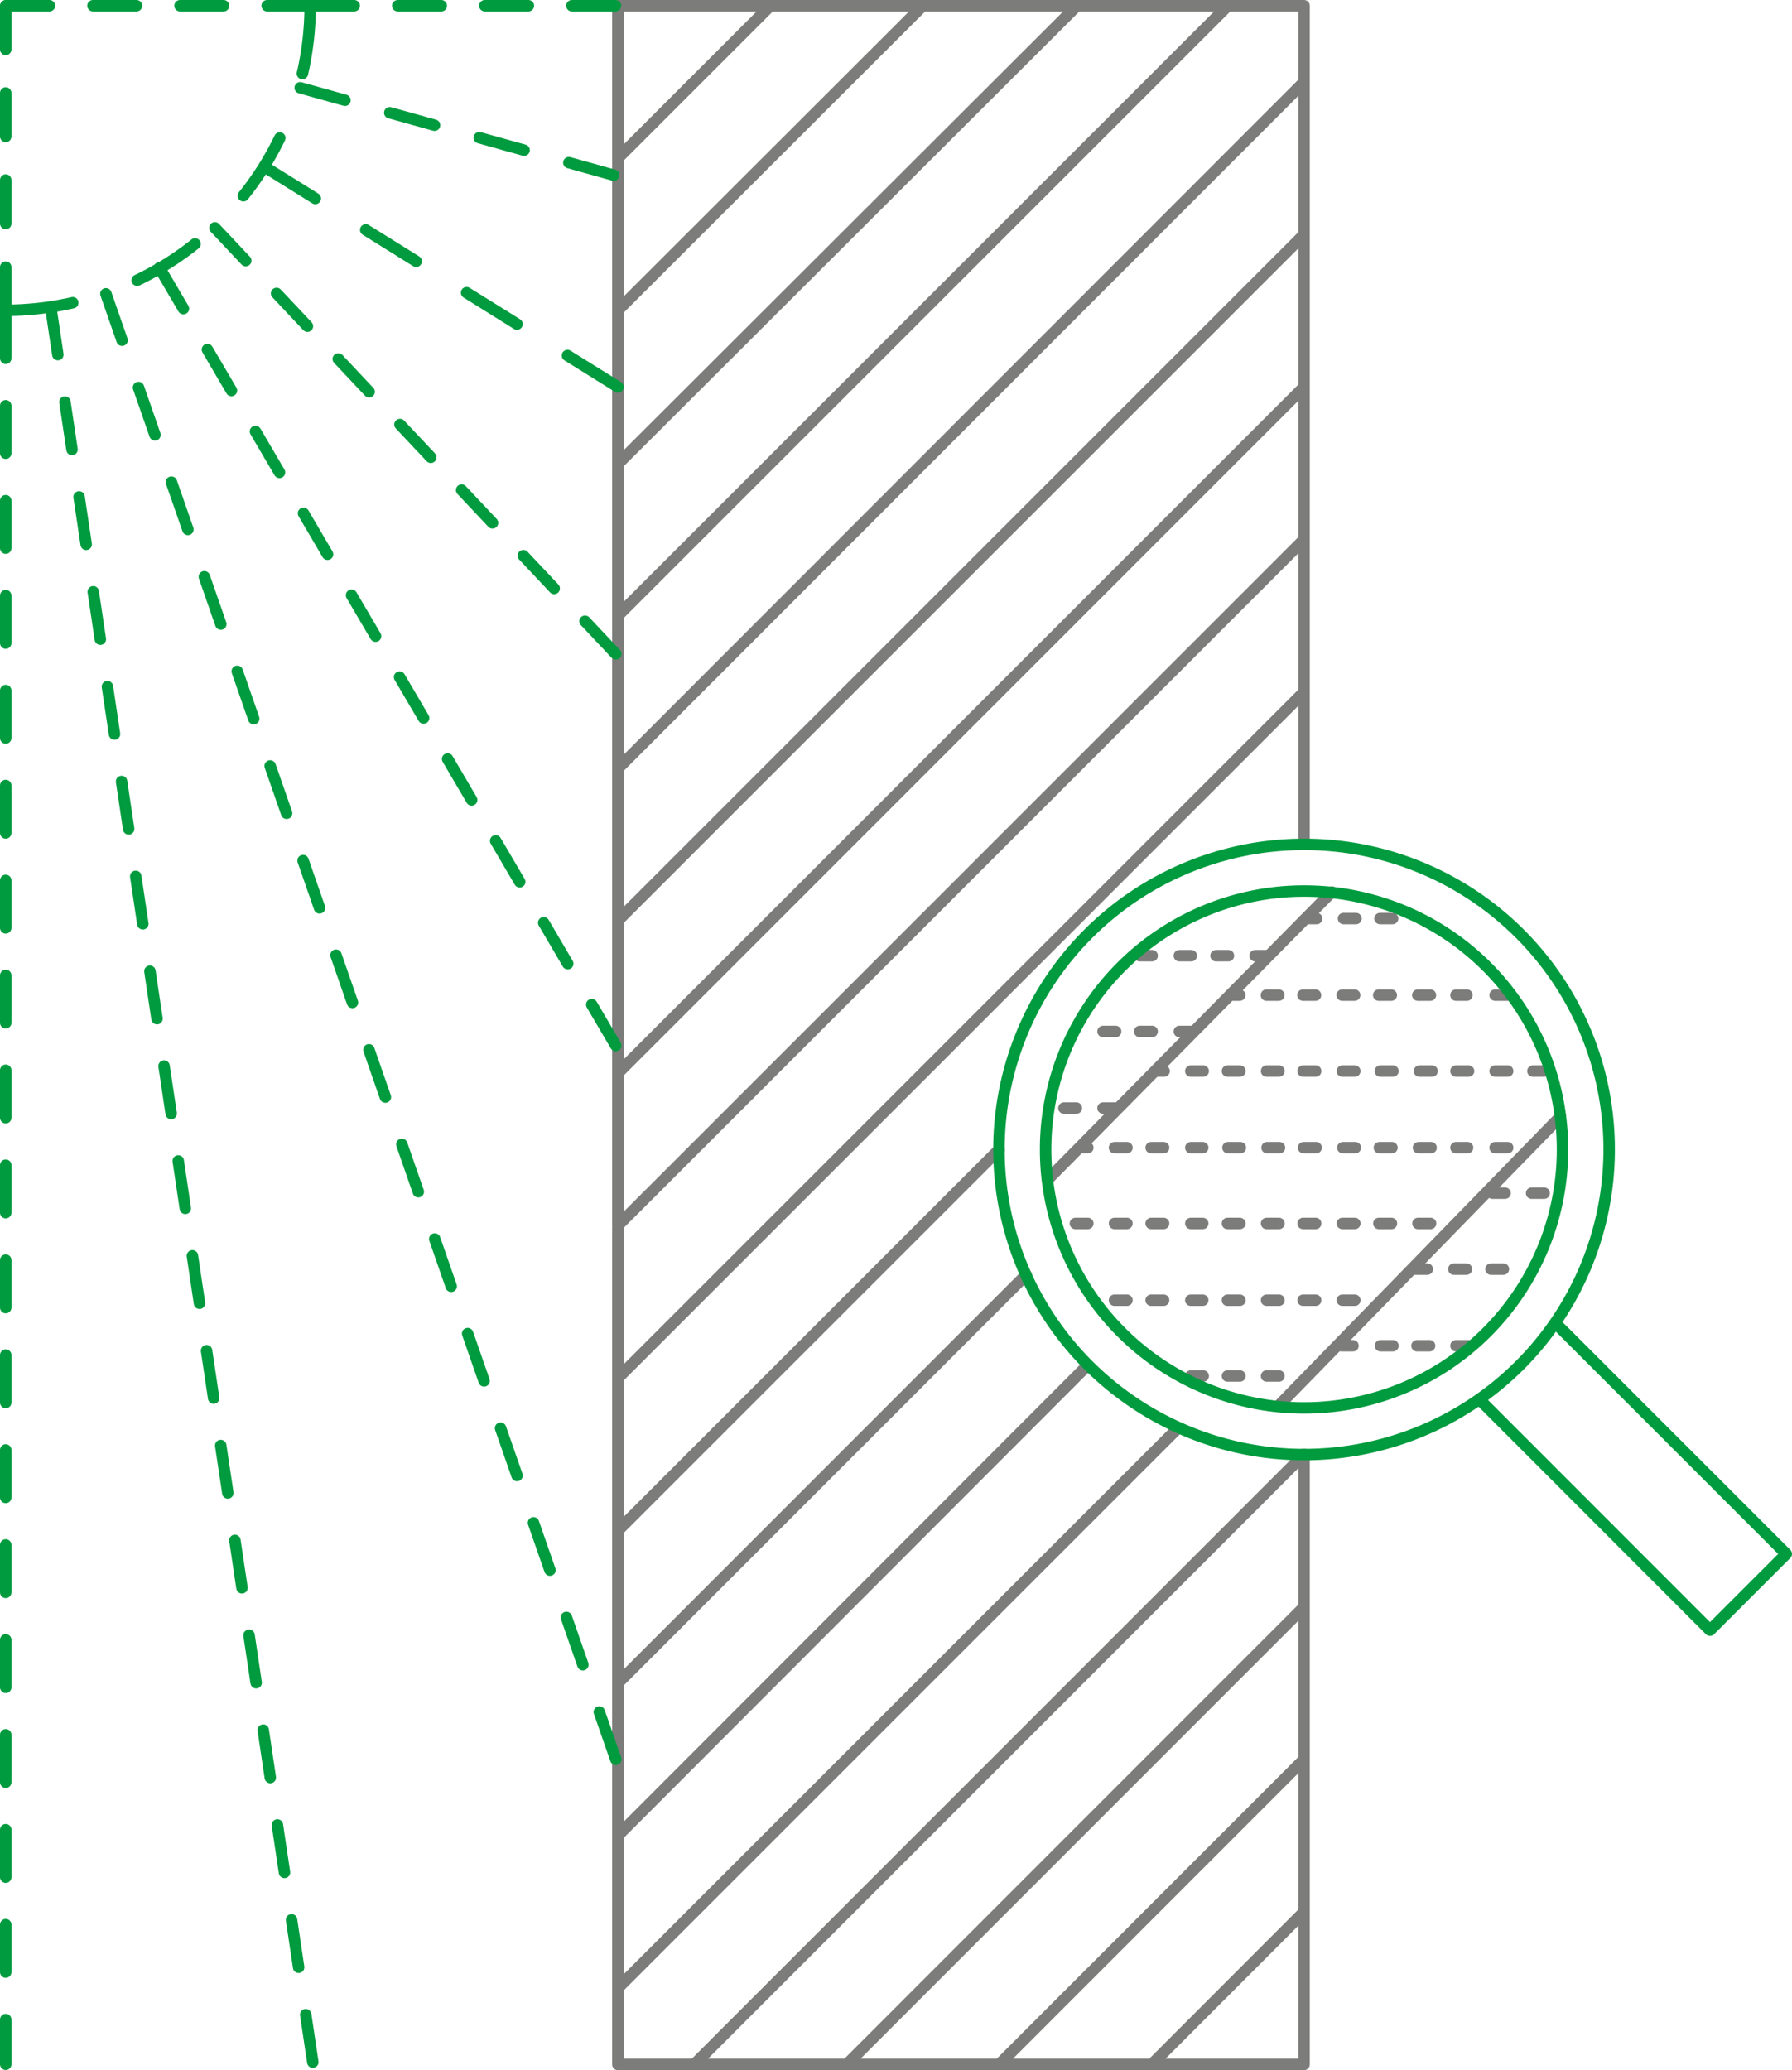
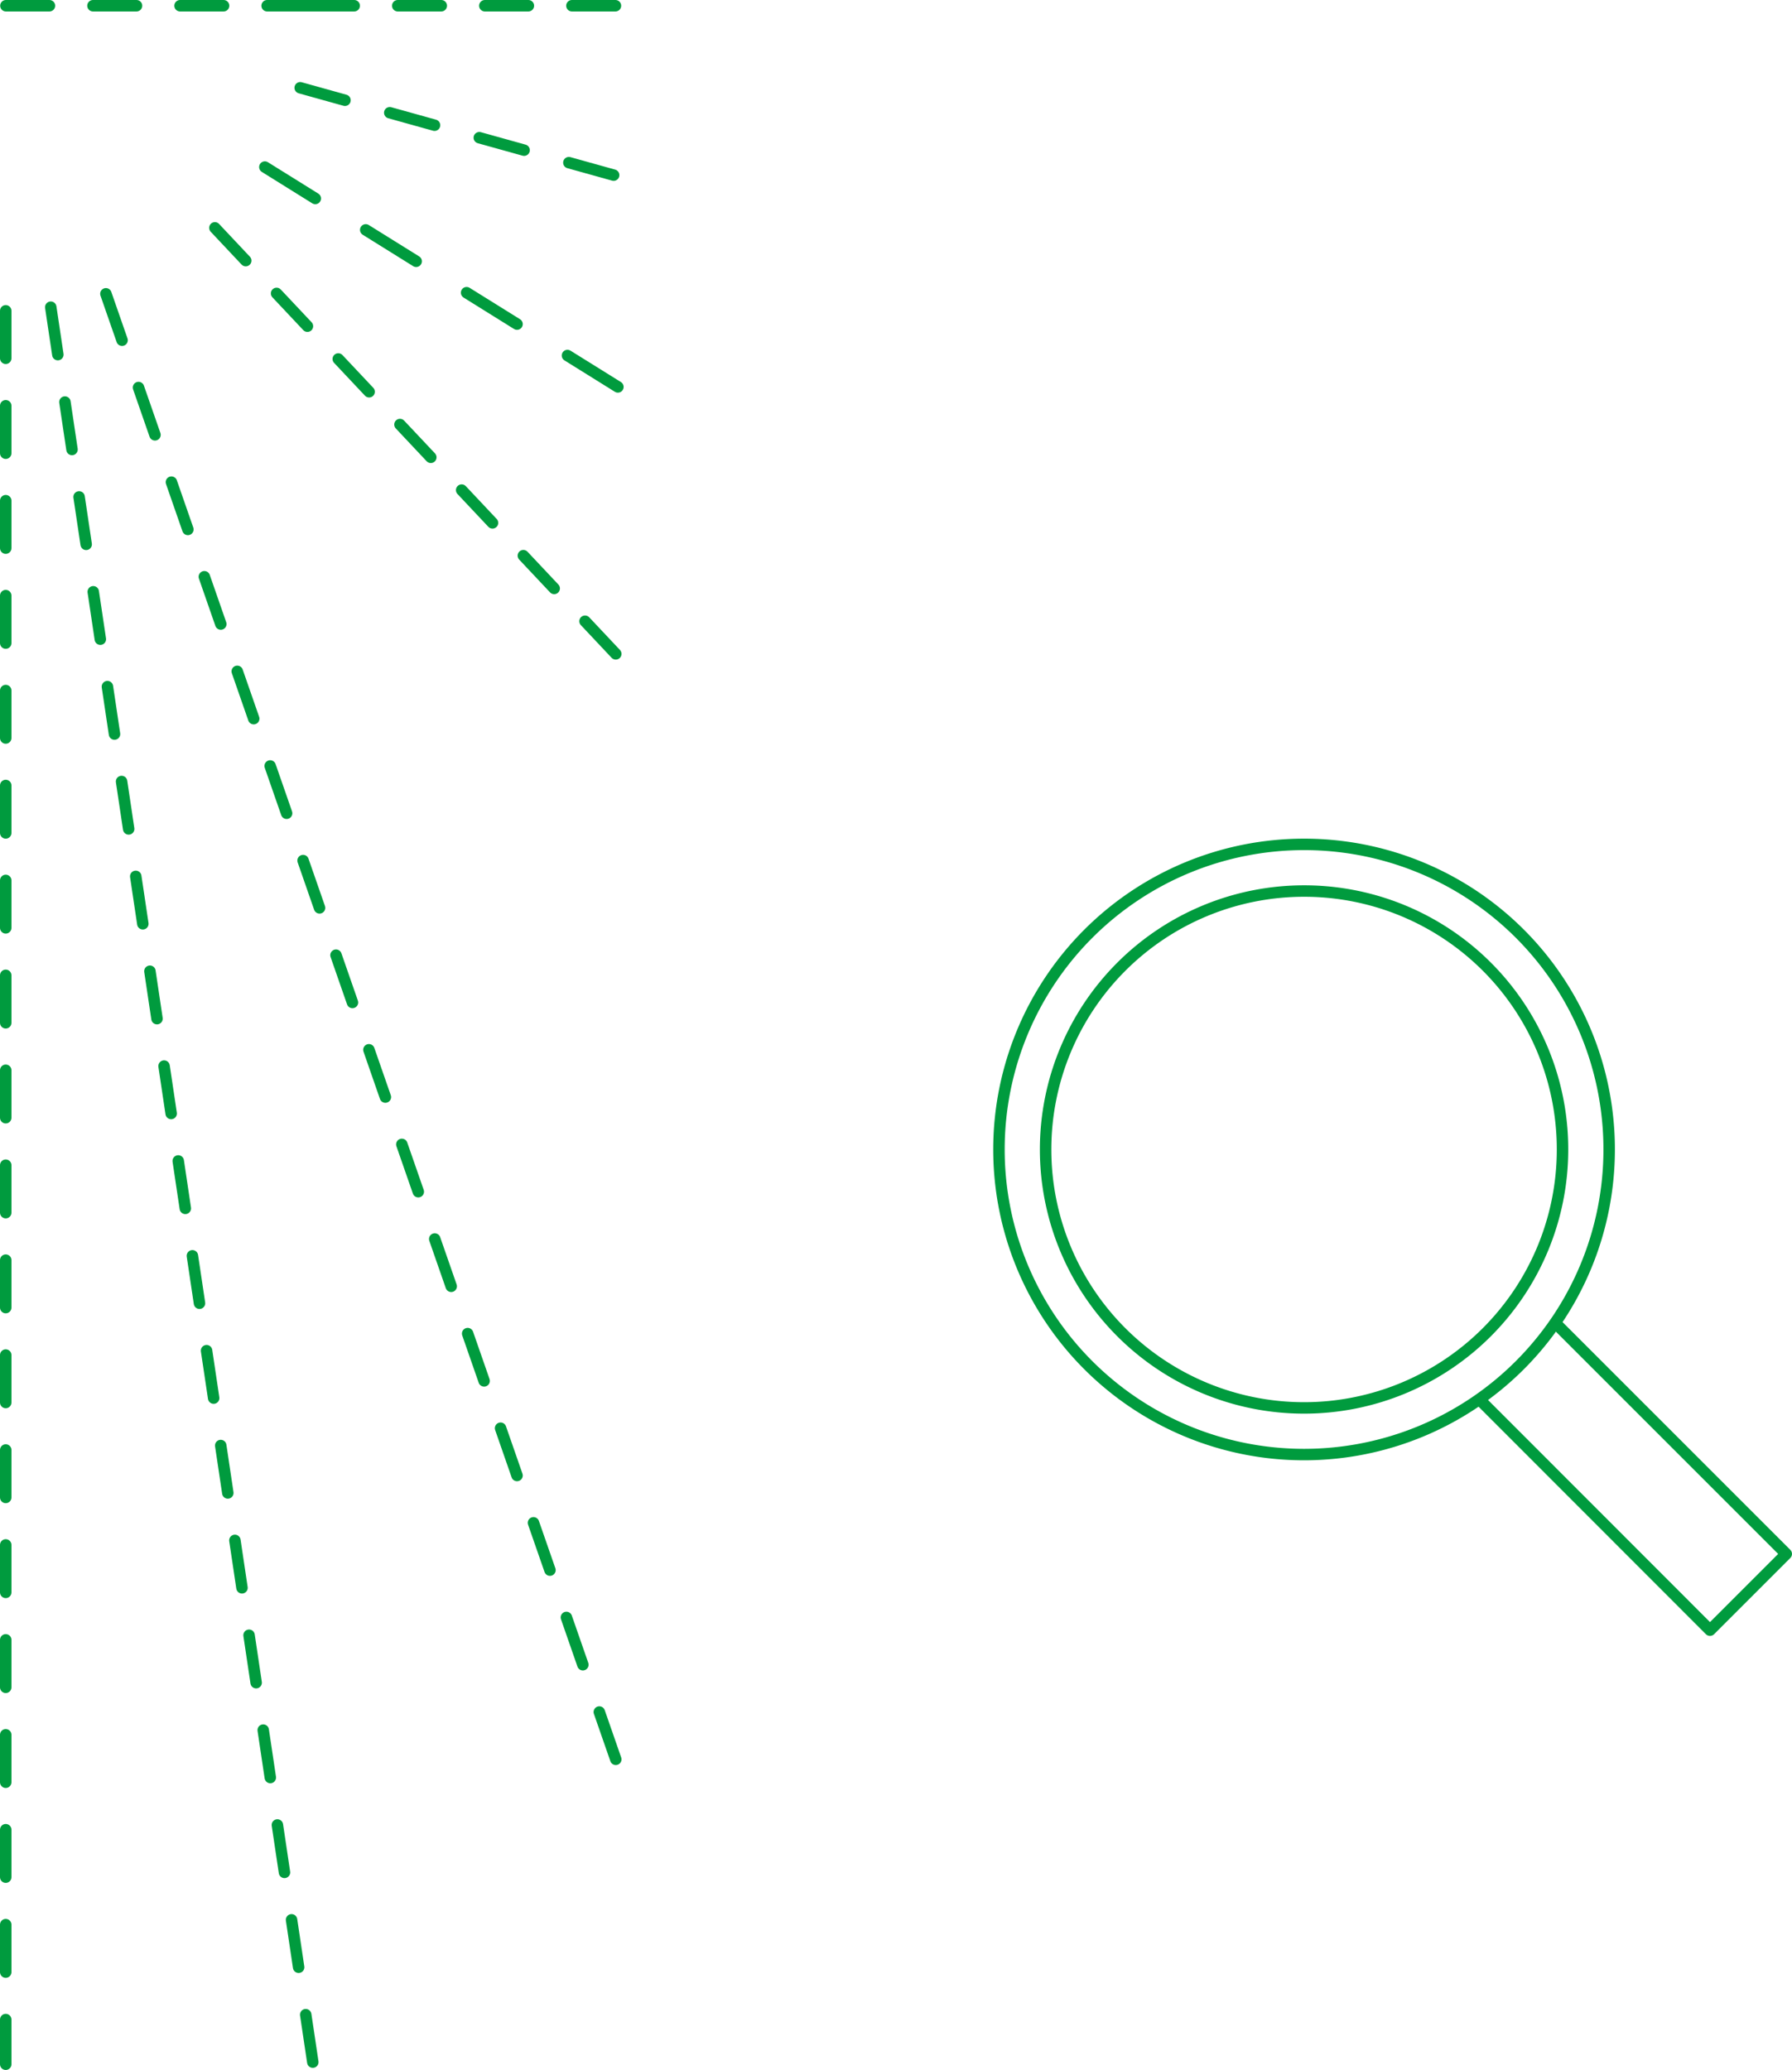
<svg xmlns="http://www.w3.org/2000/svg" id="Layer_1" data-name="Layer 1" viewBox="0 0 109.48 126.47">
  <defs>
    <style>.cls-1,.cls-10,.cls-11,.cls-2,.cls-3,.cls-4,.cls-5,.cls-6,.cls-7,.cls-8,.cls-9{fill:none;stroke-linecap:round;stroke-linejoin:round;stroke-width:0.7px;}.cls-1{stroke:#7c7c7b;}.cls-10,.cls-11,.cls-2,.cls-3,.cls-4,.cls-5,.cls-6,.cls-7,.cls-8,.cls-9{stroke:#009b3e;}.cls-3{stroke-dashoffset:8.36px;stroke-dasharray:4.18 4.18 4.18 4.18 4.18 4.18;}.cls-4{stroke-dashoffset:5.32px;stroke-dasharray:2.66 2.66 2.66 2.66 2.66 2.66;}.cls-5{stroke-dashoffset:5.79px;stroke-dasharray:2.9 2.9 2.9 2.9 2.9 2.9;}.cls-6{stroke-dashoffset:5.68px;stroke-dasharray:2.84 2.84 2.84 2.84 2.84 2.84;}.cls-7{stroke-dashoffset:7.26px;stroke-dasharray:3.63 3.63 3.63 3.63 3.63 3.63;}.cls-8{stroke-dashoffset:5.51px;stroke-dasharray:2.75 2.75 2.75 2.75 2.75 2.75;}.cls-9{stroke-dashoffset:5.8px;stroke-dasharray:2.9 2.9 2.9 2.9 2.9 2.9;}.cls-10{stroke-dashoffset:6.12px;stroke-dasharray:3.06 3.06 3.06 3.06 3.06 3.06;}.cls-11{stroke-dashoffset:5.86px;stroke-dasharray:2.93 2.93 2.93 2.93 2.93 2.93;}</style>
  </defs>
  <title>EFF_ColourFast_ICON</title>
-   <path class="cls-1" d="M76.56,87.11H75.8m-3.9-4.63h-.76m3,0h-.76m3.15,0H75.8m3,4.63h-.76m3.15,0h-.76m-1.63-4.63h-.76m3.15,0h-.76m3,0h-.77m3.16,0h-.76M69.51,77.79h-.76m3.15,0h-.76m3,0h-.76m3.15,0H75.8m-6.29-4.63h-.32m2.71,0h-.76m3,0h-.76m3.15,0H75.8m3,4.63h-.76m3.15,0h-.76m3,0h-.77m3.16,0h-.76m3,0h-.77m3.16,0h-.77M78.83,73.16h-.76m3.15,0h-.76m3,0h-.77m3.16,0h-.76m3,0h-.77m3.16,0h-.77m3,0H92m3.16,0h-.77M74.17,68.48h-.38m2.77,0H75.8m3,0h-.76m3.15,0h-.76m3,0h-.77m3.16,0h-.76m12.34,0H96.7m-8.55,0h-.77m3.16,0h-.77m3,0H92m3.16,0h-.77m-15.6-4.64h-.41m2.8,0h-.76m3,0h-.77m3.16,0h-.76m3,0h-.77m3.16,0h-.77m3,0H92m3.16,0h-.77M83.49,59.16H83m2.89,0h-.76m3,0h-.77M68.81,70.74h-.76m3.16,0h-.77m.77-4.68h-.77m3,0h-.76m3.15,0H75.1m3-4.63h-.76m3.15,0h-.76m-6.29,0h-.76m3.15,0H75.1M90.39,85.26h-.77m3.16,0H92m-6.29,0H85m3.15,0h-.76m7.51-4.68h-.76m-3.89,0h-.77m3.16,0h-.77M95,75.94h-.77m3.16,0h-.77M40.8,3.39V77.92m0,.13v51.12m0-116.46,9.32-9.32M40.8,22,59.43,3.39m-18.63,28,28-27.95M40.8,40.66,78.07,3.39M40.8,50,82.72,8.05M40.8,59.29,82.72,17.37M40.8,68.61,82.72,26.68M40.8,77.92,82.72,36M40.8,87.24,82.72,45.32M40.8,96.56,64.09,73.27M40.8,105.88,65.74,80.93M40.8,115.19,69.49,86.46M40.8,124.51,75,90.31M45.46,129.17,82.72,91.9M54.78,129.17l27.94-27.95M64.09,129.17l18.63-18.64m-9.31,18.64,9.31-9.32M40.8,129.17H82.72V91.9m0-37.27V3.39H40.8" transform="translate(-3.05 -3.04)" />
  <polyline class="cls-2" points="90.5 85.62 104.47 99.6 109.13 94.94 95.15 80.96" />
-   <path class="cls-1" d="M84.41,57.54,67.09,75.08m31.29-3.82L81.17,88.92" transform="translate(-3.05 -3.04)" />
-   <path class="cls-2" d="M98.51,73.27A15.79,15.79,0,1,1,82.72,57.48,15.78,15.78,0,0,1,98.51,73.27Zm2.85,0A18.64,18.64,0,1,1,82.72,54.63,18.63,18.63,0,0,1,101.36,73.27Z" transform="translate(-3.05 -3.04)" />
-   <path class="cls-3" d="M22,3.39A18.64,18.64,0,0,1,3.4,22" transform="translate(-3.05 -3.04)" />
-   <line class="cls-4" x1="0.35" y1="18.98" x2="0.35" y2="0.35" />
+   <path class="cls-2" d="M98.51,73.27A15.79,15.79,0,1,1,82.72,57.48,15.78,15.78,0,0,1,98.51,73.27Zm2.85,0A18.64,18.64,0,1,1,82.72,54.63,18.63,18.63,0,0,1,101.36,73.27" transform="translate(-3.05 -3.04)" />
  <line class="cls-4" x1="18.98" y1="0.35" x2="0.35" y2="0.35" />
  <line class="cls-5" x1="0.35" y1="18.98" x2="0.35" y2="126.12" />
  <line class="cls-4" x1="18.98" y1="0.35" x2="37.62" y2="0.35" />
  <line class="cls-6" x1="37.49" y1="10.7" x2="18.33" y2="5.36" />
  <line class="cls-7" x1="37.75" y1="23.64" x2="16.17" y2="10.2" />
  <line class="cls-8" x1="37.62" y1="39.95" x2="13.09" y2="13.88" />
-   <line class="cls-9" x1="37.62" y1="63.88" x2="9.74" y2="16.36" />
  <line class="cls-10" x1="37.62" y1="107.49" x2="6.47" y2="17.95" />
  <line class="cls-11" x1="19.11" y1="125.99" x2="3.1" y2="18.76" />
</svg>